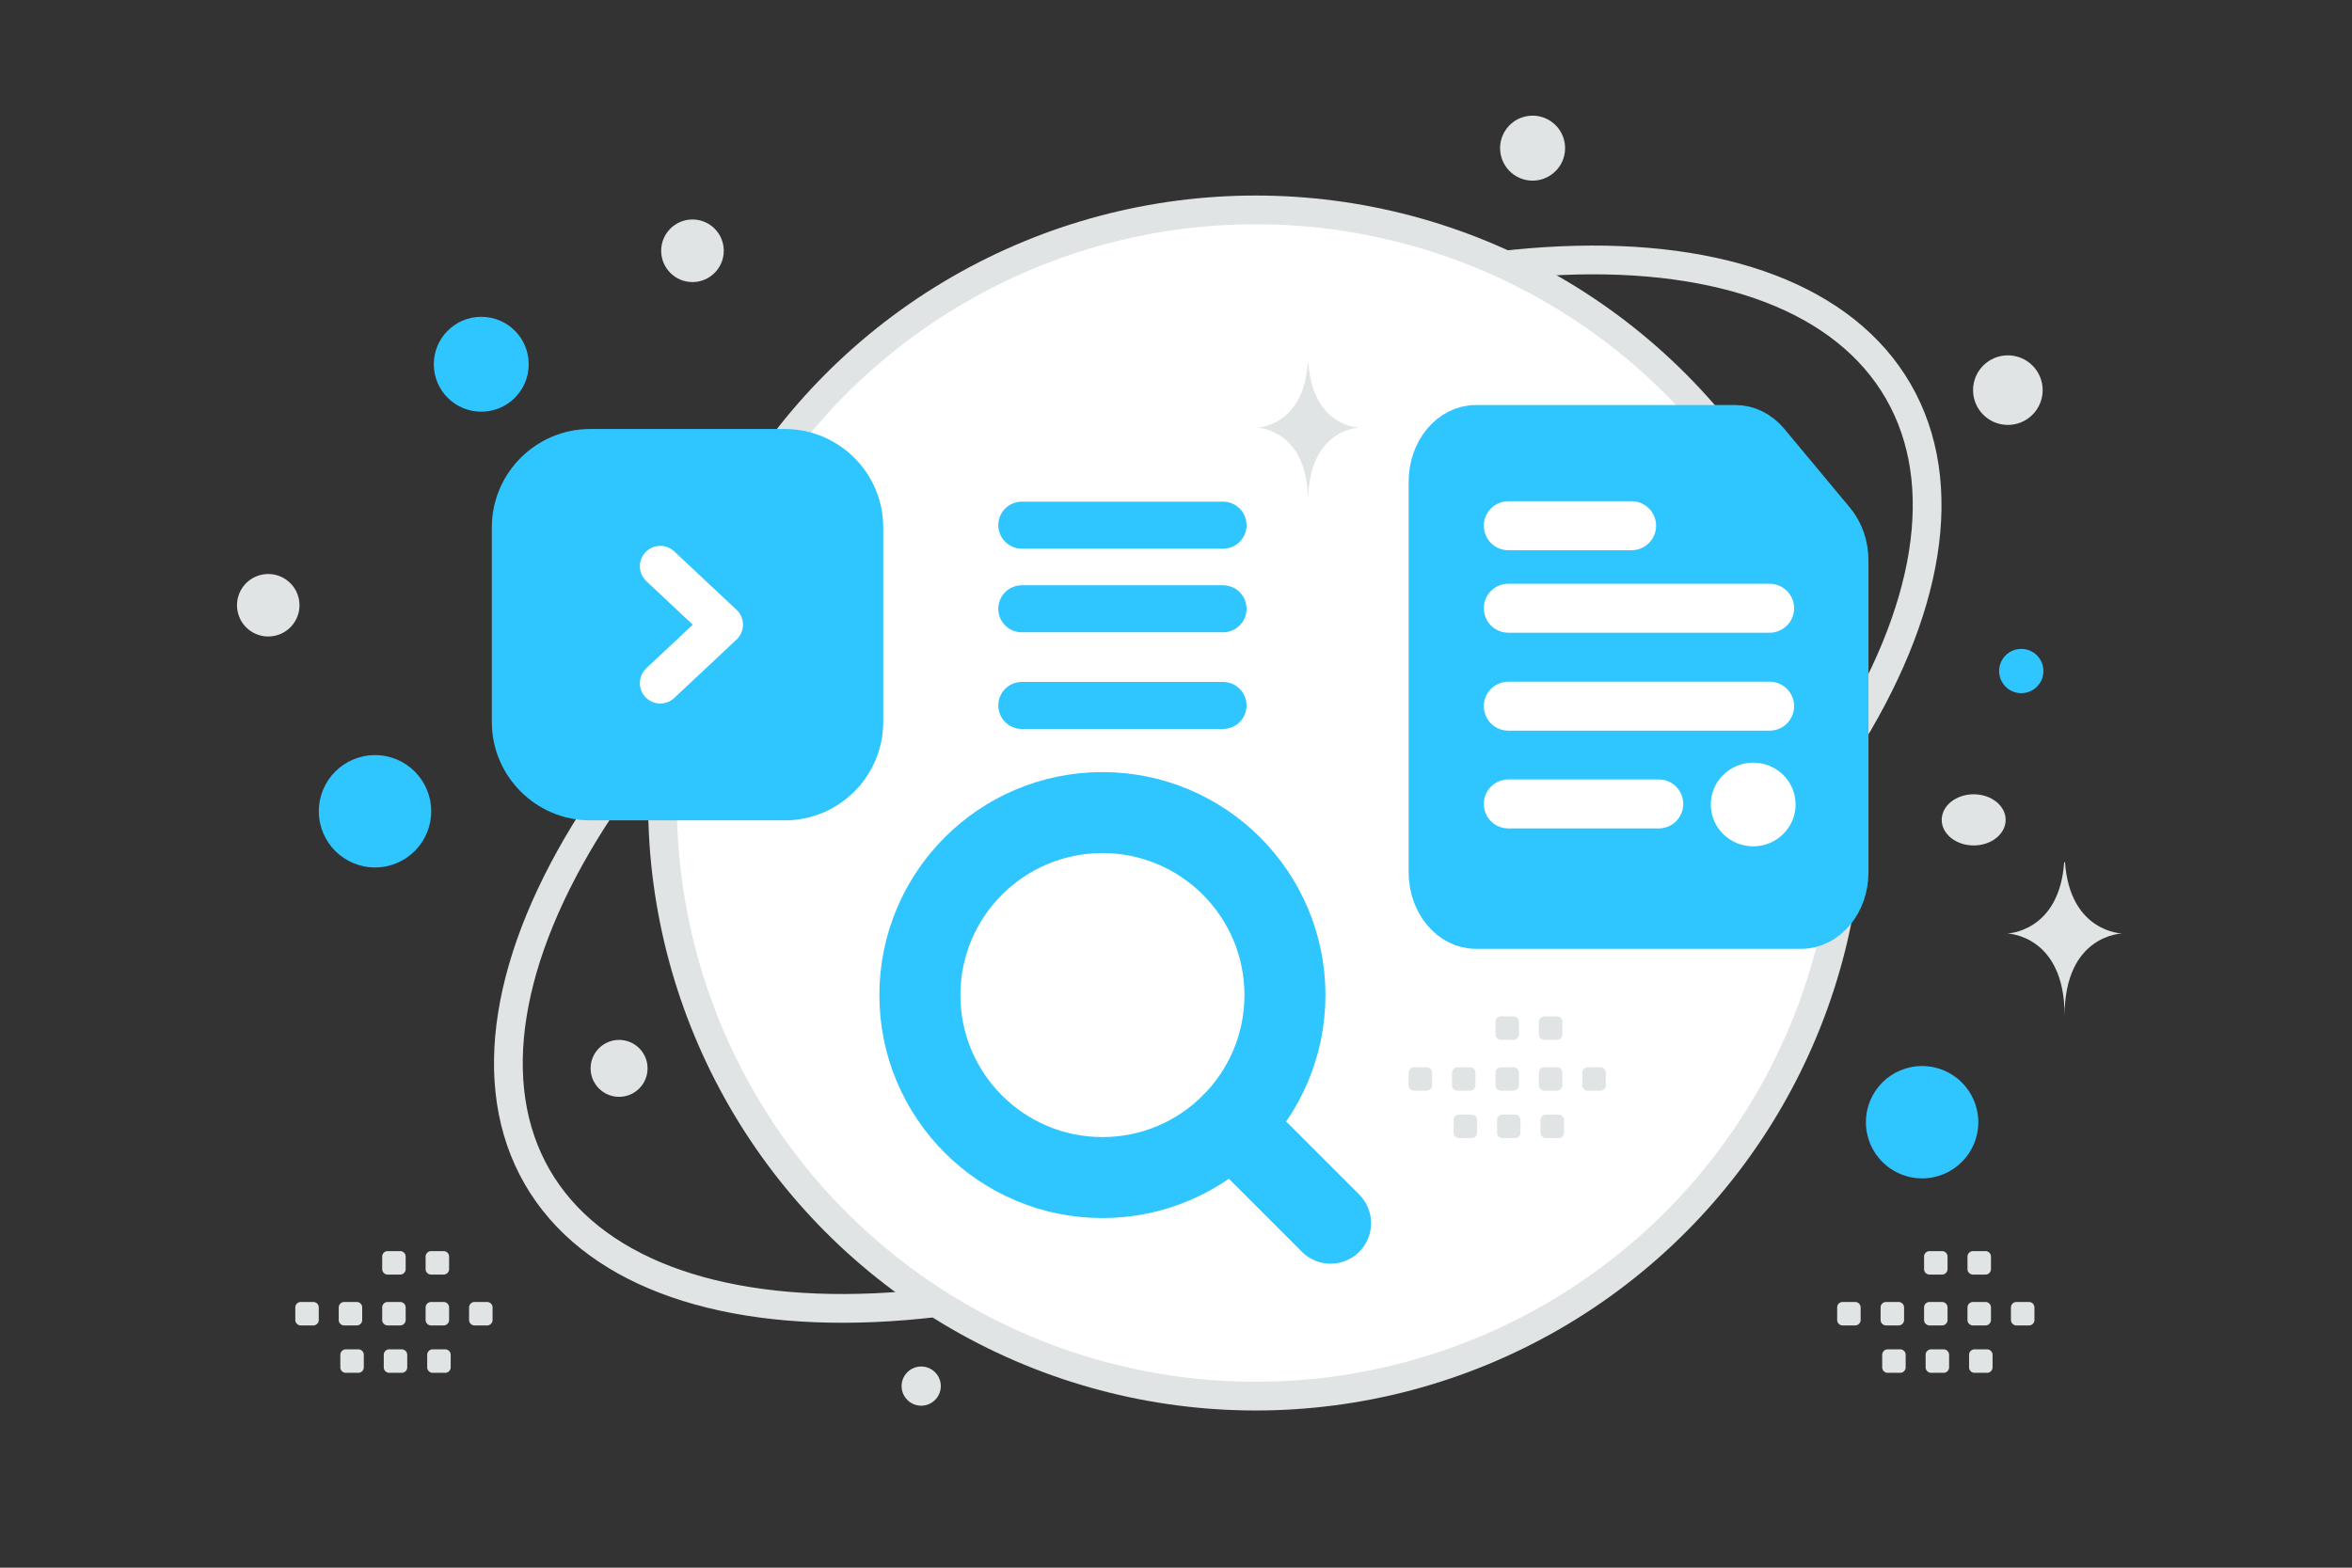
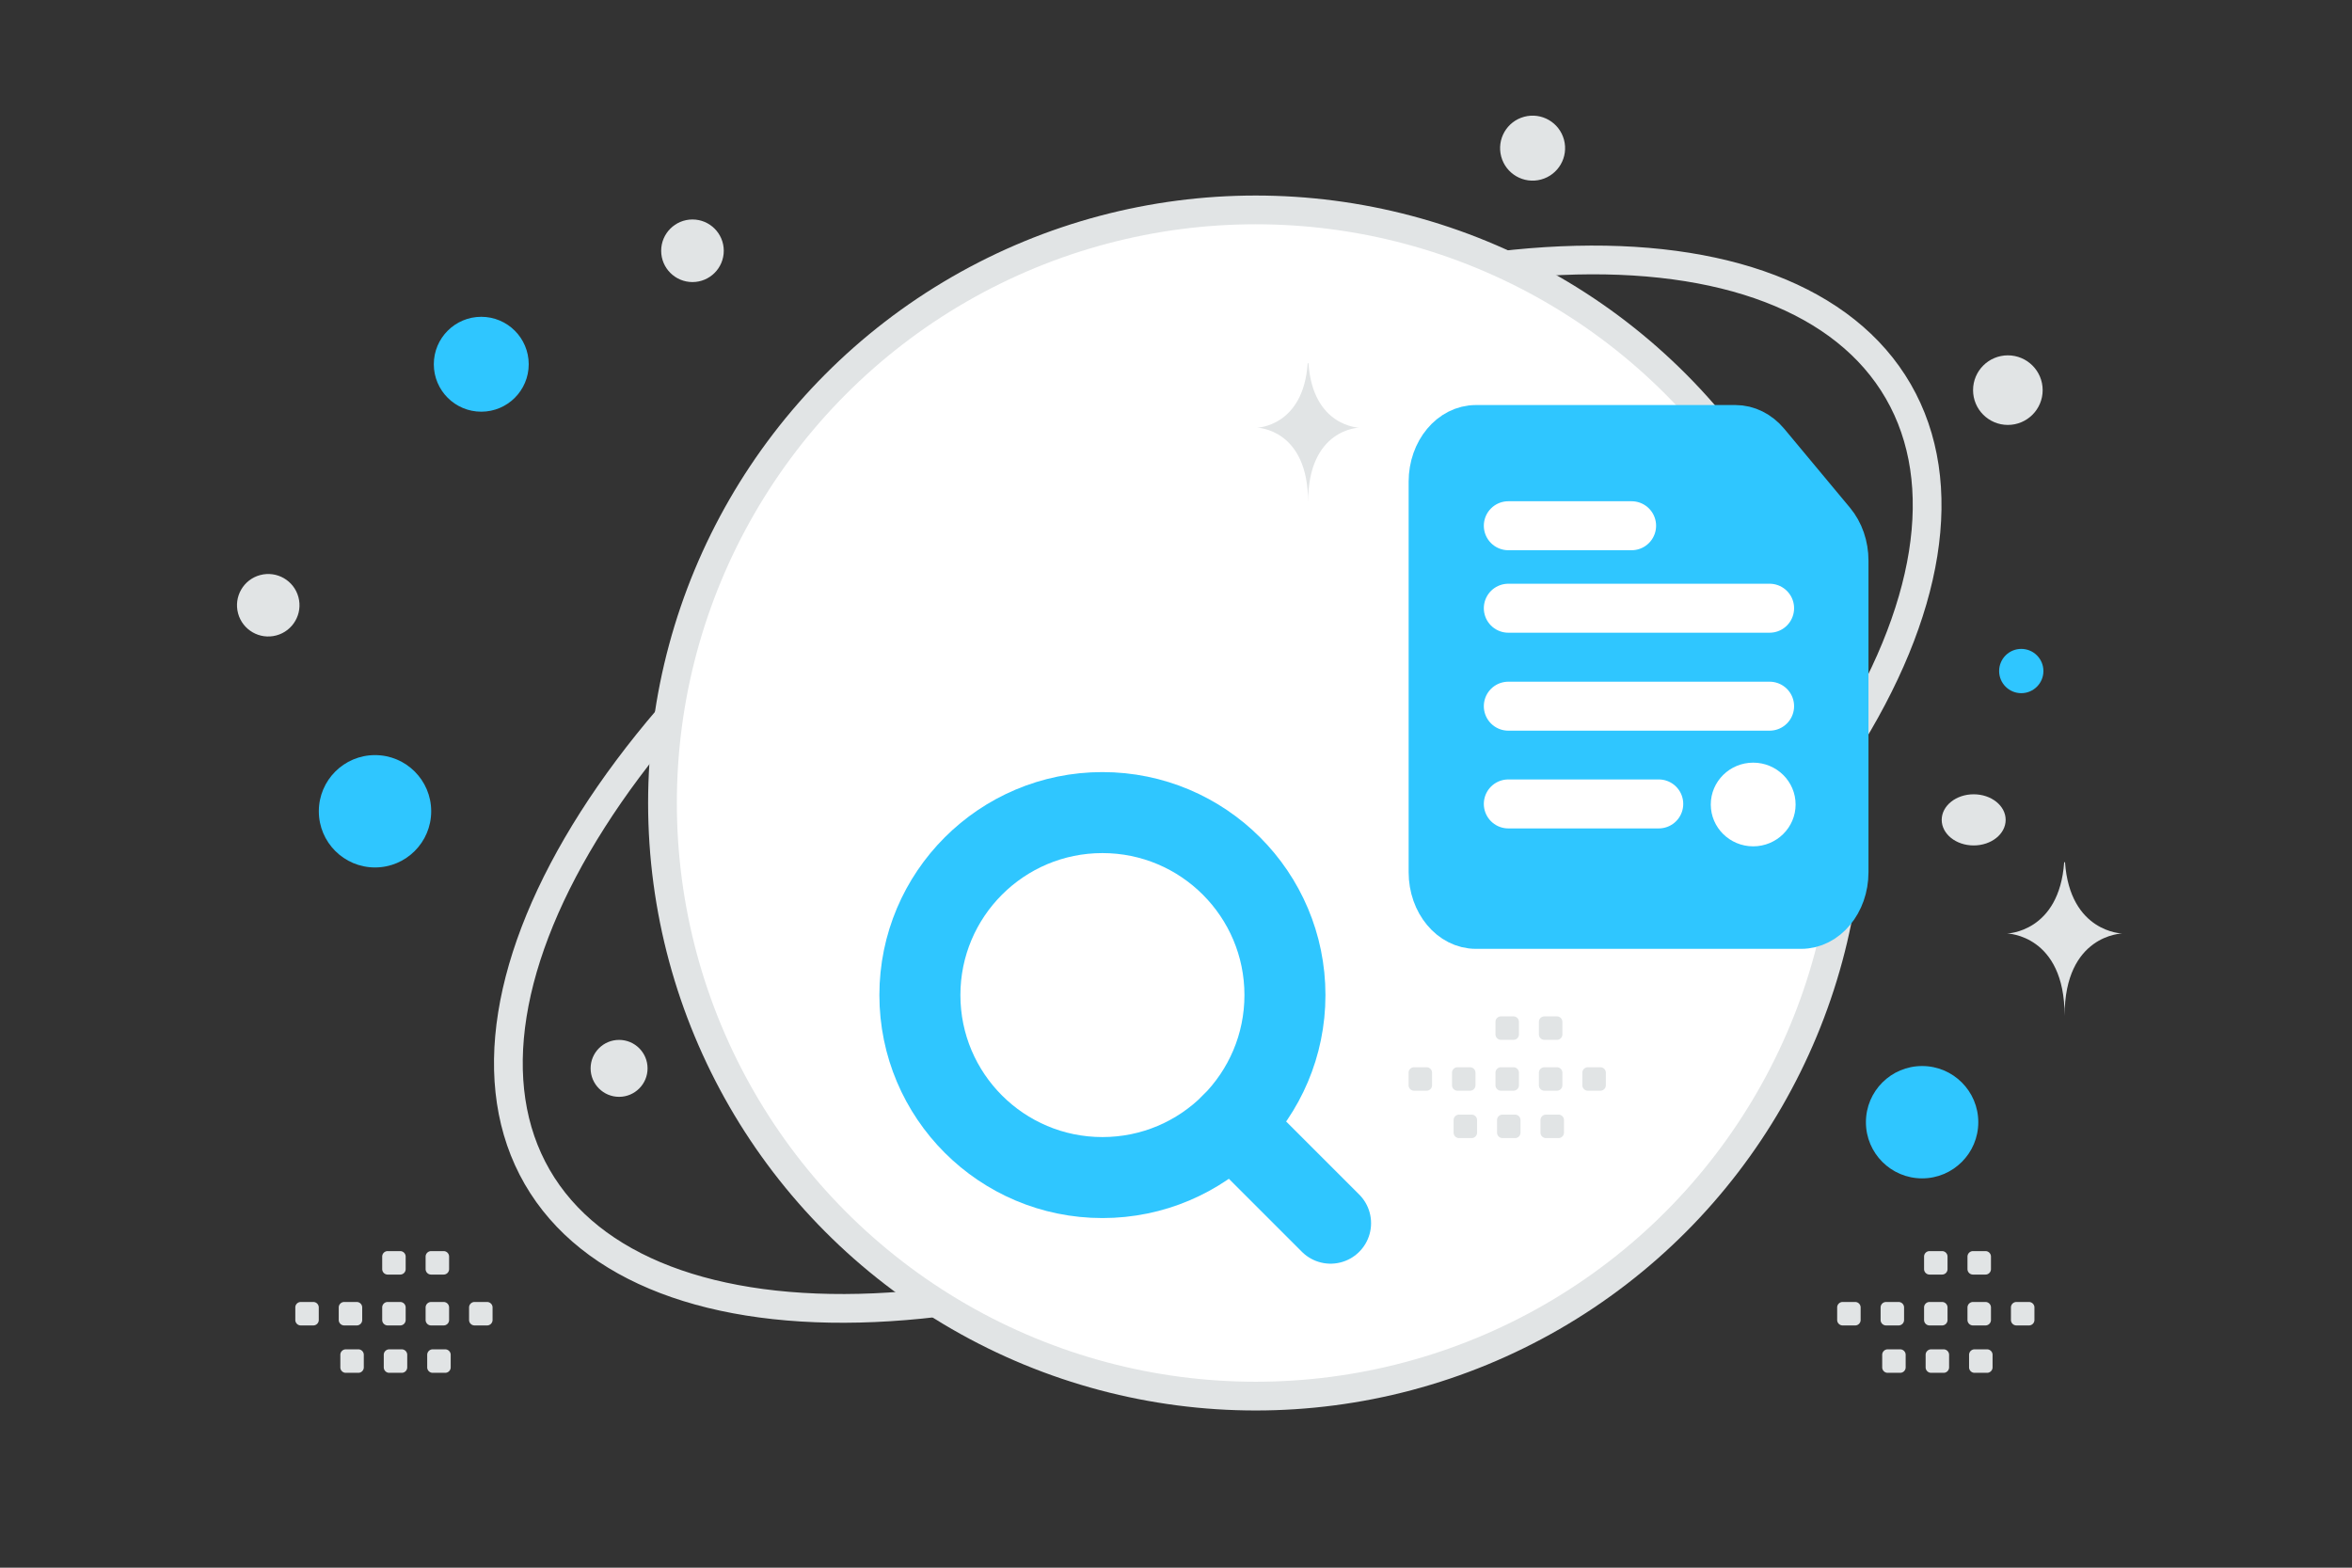
<svg xmlns="http://www.w3.org/2000/svg" width="900" height="600" viewBox="0 0 900 600" fill="none">
  <rect x="0" y="0" width="900" height="600" fill="#333333" stroke="none" />
  <path fill="transparent" d="M0 0h900v600H0z" />
  <path d="M726.385 149.78c20.461 35.44 11.972 84.685-21.192 136.737-33 51.797-89.655 104.95-162.273 146.876s-146.978 64.415-208.335 67.095c-61.66 2.694-108.552-14.576-129.014-50.016-20.461-35.44-11.971-84.685 21.192-136.738 33-51.796 89.655-104.949 162.273-146.875 72.619-41.926 146.978-64.415 208.335-67.095 61.661-2.694 108.552 14.576 129.014 50.016z" stroke="#E1E4E5" stroke-width="11" />
  <circle cx="480.5" cy="307.336" r="227" fill="#fff" stroke="#E1E4E5" stroke-width="11" />
  <circle cx="735.5" cy="429.5" r="21.5" fill="#2fc6ff" />
  <circle cx="143.5" cy="310.5" r="21.5" fill="#2fc6ff" />
  <path fill-rule="evenodd" clip-rule="evenodd" d="M705.093 498.307h4.793c1.16 0 2.093.943 2.093 2.092v4.794a2.094 2.094 0 0 1-2.093 2.092h-4.793a2.1 2.1 0 0 1-2.093-2.092v-4.794a2.088 2.088 0 0 1 2.093-2.092zm16.62 0h4.794a2.1 2.1 0 0 1 2.092 2.092v4.794a2.094 2.094 0 0 1-2.092 2.092h-4.794a2.1 2.1 0 0 1-2.093-2.092v-4.794a2.1 2.1 0 0 1 2.093-2.092zm16.631 0h4.794a2.1 2.1 0 0 1 2.092 2.092v4.794a2.094 2.094 0 0 1-2.092 2.092h-4.794a2.1 2.1 0 0 1-2.092-2.092v-4.794a2.087 2.087 0 0 1 2.092-2.092zm16.62 0h4.794a2.1 2.1 0 0 1 2.092 2.092v4.794a2.094 2.094 0 0 1-2.092 2.092h-4.794a2.102 2.102 0 0 1-2.102-2.092v-4.794a2.115 2.115 0 0 1 2.102-2.092zm16.622 0h4.794c1.159 0 2.102.943 2.102 2.092v4.794a2.096 2.096 0 0 1-2.102 2.092h-4.794a2.1 2.1 0 0 1-2.092-2.092v-4.794a2.1 2.1 0 0 1 2.092-2.092zm-49.263 18.124h4.793a2.1 2.1 0 0 1 2.093 2.092v4.803a2.1 2.1 0 0 1-2.093 2.093h-4.793a2.094 2.094 0 0 1-2.093-2.093v-4.793a2.09 2.09 0 0 1 2.093-2.102zm16.62 0h4.793a2.1 2.1 0 0 1 2.093 2.092v4.803a2.1 2.1 0 0 1-2.093 2.093h-4.793a2.1 2.1 0 0 1-2.093-2.093v-4.793a2.091 2.091 0 0 1 2.093-2.102zm16.621 0h4.794c1.159 0 2.102.943 2.102 2.092v4.803c0 1.15-.943 2.093-2.102 2.093h-4.794a2.1 2.1 0 0 1-2.092-2.093v-4.793c0-1.159.943-2.102 2.092-2.102zm-17.22-37.594h4.794a2.1 2.1 0 0 1 2.092 2.092v4.794a2.094 2.094 0 0 1-2.092 2.092h-4.794a2.1 2.1 0 0 1-2.092-2.092v-4.794a2.087 2.087 0 0 1 2.092-2.092zm16.62 0h4.794a2.1 2.1 0 0 1 2.092 2.092v4.794a2.094 2.094 0 0 1-2.092 2.092h-4.794a2.102 2.102 0 0 1-2.102-2.092v-4.794a2.115 2.115 0 0 1 2.102-2.092zM541.092 408.47h4.794c1.159 0 2.093.943 2.093 2.092v4.794a2.095 2.095 0 0 1-2.093 2.093h-4.794a2.101 2.101 0 0 1-2.092-2.093v-4.794a2.087 2.087 0 0 1 2.092-2.092zm16.62 0h4.794a2.1 2.1 0 0 1 2.093 2.092v4.794a2.095 2.095 0 0 1-2.093 2.093h-4.794a2.101 2.101 0 0 1-2.092-2.093v-4.794a2.1 2.1 0 0 1 2.092-2.092zm16.632 0h4.794a2.1 2.1 0 0 1 2.092 2.092v4.794a2.095 2.095 0 0 1-2.092 2.093h-4.794a2.101 2.101 0 0 1-2.092-2.093v-4.794a2.087 2.087 0 0 1 2.092-2.092zm16.62 0h4.794a2.1 2.1 0 0 1 2.092 2.092v4.794a2.095 2.095 0 0 1-2.092 2.093h-4.794a2.103 2.103 0 0 1-2.102-2.093v-4.794a2.115 2.115 0 0 1 2.102-2.092zm16.622 0h4.794c1.159 0 2.102.943 2.102 2.092v4.794a2.097 2.097 0 0 1-2.102 2.093h-4.794a2.102 2.102 0 0 1-2.093-2.093v-4.794c0-1.149.944-2.092 2.093-2.092zm-49.264 18.124h4.794a2.1 2.1 0 0 1 2.093 2.092v4.804a2.1 2.1 0 0 1-2.093 2.092h-4.794a2.094 2.094 0 0 1-2.092-2.092v-4.794a2.09 2.09 0 0 1 2.092-2.102zm16.621 0h4.793a2.1 2.1 0 0 1 2.093 2.092v4.804a2.1 2.1 0 0 1-2.093 2.092h-4.793a2.1 2.1 0 0 1-2.093-2.092v-4.794a2.09 2.09 0 0 1 2.093-2.102zm16.621 0h4.794c1.159 0 2.102.943 2.102 2.092v4.804a2.102 2.102 0 0 1-2.102 2.092h-4.794a2.1 2.1 0 0 1-2.092-2.092v-4.794c0-1.159.943-2.102 2.092-2.102zM574.344 389h4.794a2.1 2.1 0 0 1 2.092 2.092v4.794a2.095 2.095 0 0 1-2.092 2.093l-4.794-.001a2.1 2.1 0 0 1-2.092-2.092v-4.794a2.087 2.087 0 0 1 2.092-2.092zm16.62 0h4.794a2.1 2.1 0 0 1 2.092 2.092v4.794a2.095 2.095 0 0 1-2.092 2.093l-4.794-.001a2.102 2.102 0 0 1-2.102-2.092v-4.794a2.115 2.115 0 0 1 2.102-2.092zM115.092 498.307h4.794c1.159 0 2.093.943 2.093 2.092v4.794a2.095 2.095 0 0 1-2.093 2.092h-4.794a2.1 2.1 0 0 1-2.092-2.092v-4.794a2.087 2.087 0 0 1 2.092-2.092zm16.62 0h4.794a2.1 2.1 0 0 1 2.093 2.092v4.794a2.094 2.094 0 0 1-2.093 2.092h-4.794a2.1 2.1 0 0 1-2.092-2.092v-4.794a2.1 2.1 0 0 1 2.092-2.092zm16.632 0h4.794a2.1 2.1 0 0 1 2.092 2.092v4.794a2.094 2.094 0 0 1-2.092 2.092h-4.794a2.1 2.1 0 0 1-2.092-2.092v-4.794a2.087 2.087 0 0 1 2.092-2.092zm16.62 0h4.794a2.1 2.1 0 0 1 2.092 2.092v4.794a2.094 2.094 0 0 1-2.092 2.092h-4.794a2.102 2.102 0 0 1-2.102-2.092v-4.794a2.115 2.115 0 0 1 2.102-2.092zm16.622 0h4.794c1.159 0 2.102.943 2.102 2.092v4.794a2.096 2.096 0 0 1-2.102 2.092h-4.794a2.101 2.101 0 0 1-2.093-2.092v-4.794c0-1.149.944-2.092 2.093-2.092zm-49.264 18.124h4.794a2.1 2.1 0 0 1 2.093 2.092v4.803a2.1 2.1 0 0 1-2.093 2.093h-4.794a2.094 2.094 0 0 1-2.092-2.093v-4.793a2.09 2.09 0 0 1 2.092-2.102zm16.621 0h4.793a2.1 2.1 0 0 1 2.093 2.092v4.803a2.1 2.1 0 0 1-2.093 2.093h-4.793a2.1 2.1 0 0 1-2.093-2.093v-4.793a2.09 2.09 0 0 1 2.093-2.102zm16.621 0h4.794c1.159 0 2.102.943 2.102 2.092v4.803c0 1.15-.943 2.093-2.102 2.093h-4.794a2.1 2.1 0 0 1-2.092-2.093v-4.793c0-1.159.943-2.102 2.092-2.102zm-17.22-37.594h4.794a2.1 2.1 0 0 1 2.092 2.092v4.794a2.094 2.094 0 0 1-2.092 2.092h-4.794a2.1 2.1 0 0 1-2.092-2.092v-4.794a2.087 2.087 0 0 1 2.092-2.092zm16.62 0h4.794a2.1 2.1 0 0 1 2.092 2.092v4.794a2.094 2.094 0 0 1-2.092 2.092h-4.794a2.102 2.102 0 0 1-2.102-2.092v-4.794a2.115 2.115 0 0 1 2.102-2.092z" fill="#E1E4E5" />
  <path fill-rule="evenodd" clip-rule="evenodd" d="M707 333.821V214.545c0-5.658-1.876-11.092-5.2-15.085l-25.147-30.204c-3.333-4.003-7.858-6.256-12.569-6.256h-99.306c-9.823 0-17.778 9.555-17.778 21.353v149.468c0 11.798 7.955 21.353 17.778 21.353h124.444c9.822 0 17.778-9.555 17.778-21.353z" fill="#2fc6ff" stroke="#2fc6ff" stroke-width="15.96" stroke-linecap="round" stroke-linejoin="round" />
  <path fill-rule="evenodd" clip-rule="evenodd" d="M654.634 307.904c0-8.84 7.271-16.014 16.23-16.014s16.23 7.174 16.23 16.014c0 8.839-7.271 16.013-16.23 16.013s-16.23-7.174-16.23-16.013z" fill="#fff" />
  <path d="M577.161 232.784h99.979m-99.979 37.492h99.979m-99.979 37.411h57.564m-57.564-106.471h47.176" stroke="#fff" stroke-width="18.746" stroke-linecap="round" stroke-linejoin="round" />
-   <path fill-rule="evenodd" clip-rule="evenodd" d="M300.355 172h-74.539C209.417 172 196 185.417 196 201.816v74.539c0 16.398 13.417 29.815 29.816 29.815h74.539c16.398 0 29.815-13.417 29.815-29.815v-74.539c0-16.399-13.417-29.816-29.815-29.816z" fill="#2fc6ff" stroke="#2fc6ff" stroke-width="15.611" stroke-linecap="round" stroke-linejoin="round" />
-   <path d="m252.65 216.727 23.853 22.361-23.853 22.362" stroke="#fff" stroke-width="15.611" stroke-linecap="round" stroke-linejoin="round" />
  <circle cx="421.844" cy="380.844" r="69.844" stroke="#2fc6ff" stroke-width="31" stroke-linecap="round" stroke-linejoin="round" />
  <path d="m471.228 430.229 37.918 37.917" stroke="#2fc6ff" stroke-width="31" stroke-linecap="round" stroke-linejoin="round" />
-   <path d="M391 201h77m-77 32h77m-77 37h77" stroke="#2fc6ff" stroke-width="18" stroke-linecap="round" stroke-linejoin="round" />
  <circle r="18.158" transform="matrix(-1 0 0 1 184.158 139.408)" fill="#2fc6ff" />
  <circle r="8.474" transform="matrix(-1 0 0 1 773.446 256.825)" fill="#2fc6ff" />
  <circle r="10.895" transform="matrix(-1 0 0 1 236.895 408.895)" fill="#E1E4E5" />
-   <circle r="7.5" transform="matrix(-1 0 0 1 352.5 530.5)" fill="#E1E4E5" />
  <circle r="11.977" transform="matrix(-1 0 0 1 264.977 95.977)" fill="#E1E4E5" />
  <circle r="13.316" transform="matrix(-1 0 0 1 768.316 149.316)" fill="#E1E4E5" />
  <circle r="11.957" transform="scale(1 -1) rotate(-75 -99.62 -182.707)" fill="#E1E4E5" />
  <ellipse rx="12.236" ry="9.789" transform="matrix(-1 0 0 1 755.236 313.789)" fill="#E1E4E5" />
  <circle r="12.436" transform="scale(1 -1) rotate(-75 256.28 -410.49)" fill="#E1E4E5" />
  <path d="M789.862 330h.32c1.895 26.858 21.87 27.271 21.87 27.271s-22.026.43-22.026 31.464c0-31.034-22.026-31.464-22.026-31.464s19.966-.413 21.862-27.271zM500.398 139h.284c1.682 24.308 19.406 24.682 19.406 24.682s-19.544.39-19.544 28.477c0-28.087-19.544-28.477-19.544-28.477s17.716-.374 19.398-24.682z" fill="#E1E4E5" />
</svg>